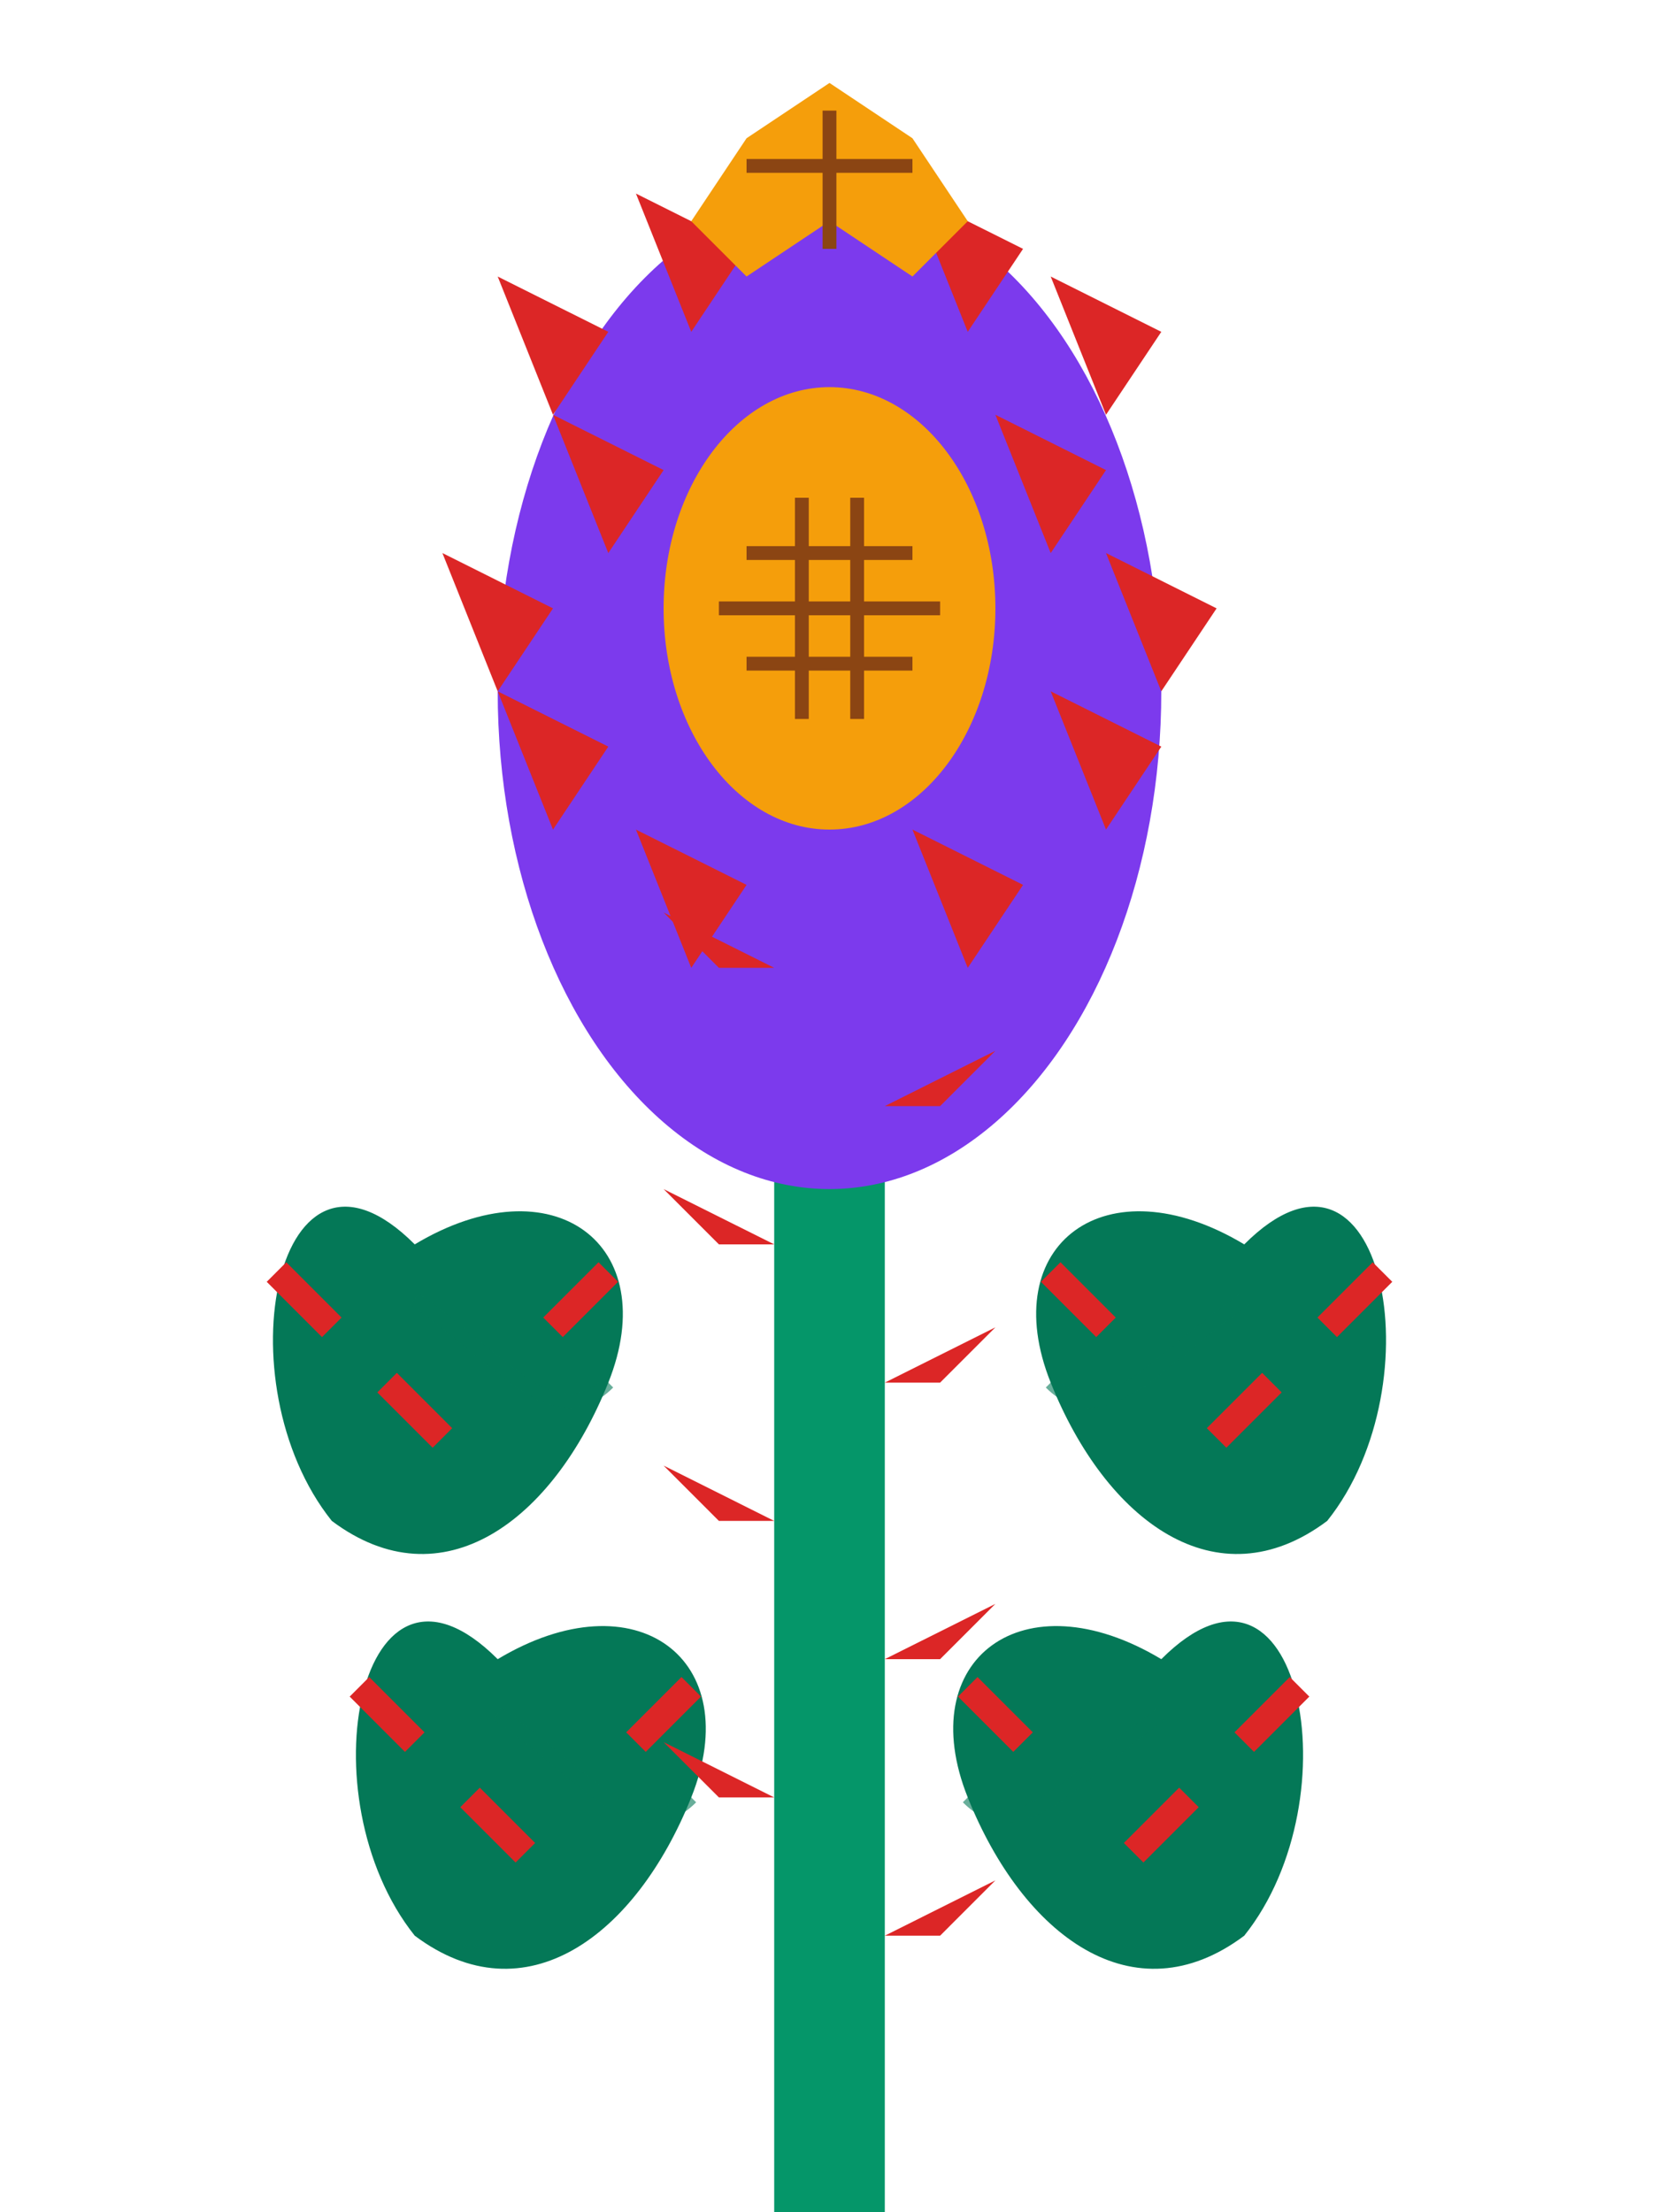
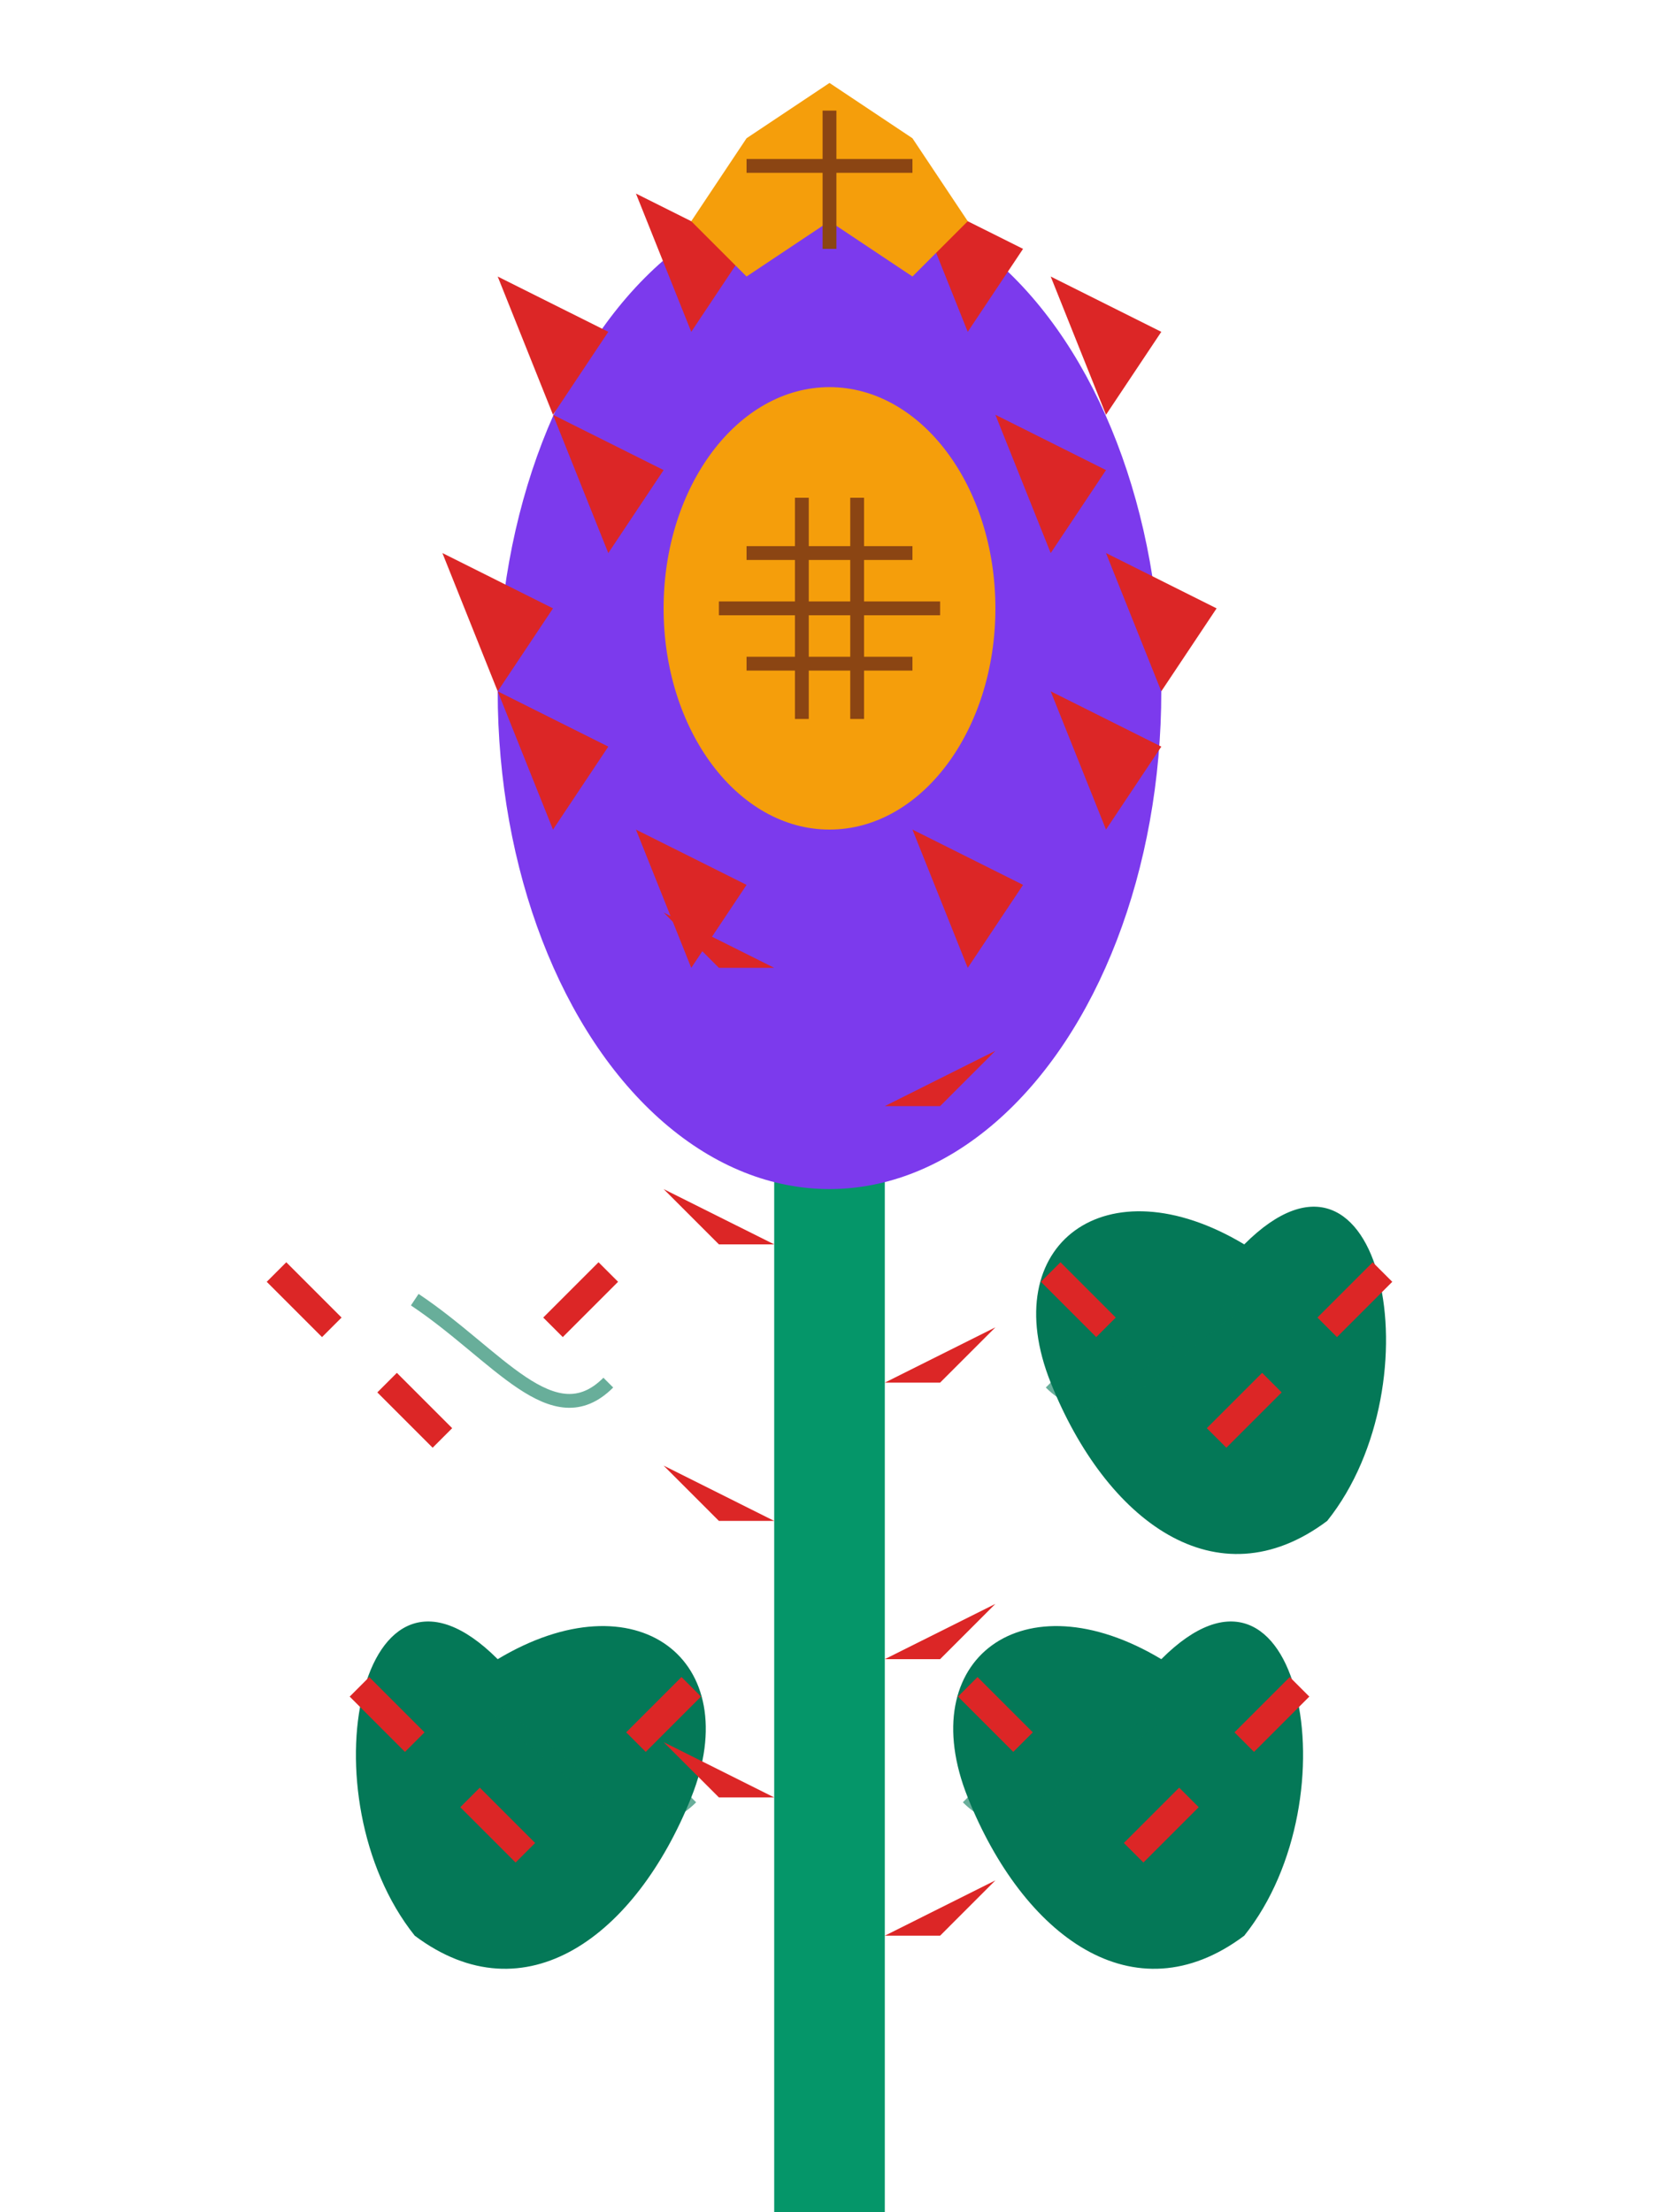
<svg xmlns="http://www.w3.org/2000/svg" viewBox="0 0 60 80" width="60" height="80">
  <defs>
    <style>
            .thistle-flower { fill: #7c3aed; }
            .thistle-stem { fill: #059669; }
            .thistle-leaf { fill: #047857; }
            .thistle-spike { fill: #dc2626; }
            .thistle-center { fill: #f59e0b; }
        </style>
  </defs>
  <rect x="28" y="30" width="4" height="50" class="thistle-stem" />
  <ellipse cx="30" cy="25" rx="12" ry="18" class="thistle-flower" />
  <g class="thistle-spike">
    <path d="M20 15 L18 10 L22 12 Z" />
    <path d="M25 12 L23 7 L27 9 Z" />
    <path d="M35 12 L33 7 L37 9 Z" />
    <path d="M40 15 L38 10 L42 12 Z" />
    <path d="M22 20 L20 15 L24 17 Z" />
    <path d="M38 20 L36 15 L40 17 Z" />
    <path d="M18 25 L16 20 L20 22 Z" />
    <path d="M42 25 L40 20 L44 22 Z" />
    <path d="M20 30 L18 25 L22 27 Z" />
    <path d="M40 30 L38 25 L42 27 Z" />
    <path d="M25 35 L23 30 L27 32 Z" />
    <path d="M35 35 L33 30 L37 32 Z" />
  </g>
  <ellipse cx="30" cy="22" rx="6" ry="8" class="thistle-center" />
  <g stroke="#8b4513" stroke-width="0.5" fill="none">
    <path d="M27 20 L33 20" />
    <path d="M26 22 L34 22" />
    <path d="M27 24 L33 24" />
    <path d="M29 18 L29 26" />
    <path d="M31 18 L31 26" />
  </g>
  <g class="thistle-leaf">
-     <path d="M15 45 C10 40 8 50 12 55 C16 58 20 55 22 50 C24 45 20 42 15 45" />
    <path d="M45 45 C50 40 52 50 48 55 C44 58 40 55 38 50 C36 45 40 42 45 45" />
    <path d="M18 60 C13 55 11 65 15 70 C19 73 23 70 25 65 C27 60 23 57 18 60" />
    <path d="M42 60 C47 55 49 65 45 70 C41 73 37 70 35 65 C33 60 37 57 42 60" />
  </g>
  <g class="thistle-spike" stroke="#dc2626" stroke-width="1" fill="none">
    <path d="M12 48 L10 46" />
    <path d="M16 52 L14 50" />
    <path d="M20 48 L22 46" />
    <path d="M48 48 L50 46" />
    <path d="M44 52 L46 50" />
    <path d="M40 48 L38 46" />
    <path d="M15 63 L13 61" />
    <path d="M19 67 L17 65" />
    <path d="M23 63 L25 61" />
    <path d="M45 63 L47 61" />
    <path d="M41 67 L43 65" />
    <path d="M37 63 L35 61" />
  </g>
  <g class="thistle-spike">
    <path d="M26 35 L24 33 L28 35 Z" />
    <path d="M34 40 L36 38 L32 40 Z" />
    <path d="M26 45 L24 43 L28 45 Z" />
    <path d="M34 50 L36 48 L32 50 Z" />
    <path d="M26 55 L24 53 L28 55 Z" />
    <path d="M34 60 L36 58 L32 60 Z" />
    <path d="M26 65 L24 63 L28 65 Z" />
    <path d="M34 70 L36 68 L32 70 Z" />
  </g>
  <g stroke="#047857" stroke-width="0.5" fill="none" opacity="0.6">
    <path d="M15 47 C18 49 20 52 22 50" />
    <path d="M45 47 C42 49 40 52 38 50" />
    <path d="M18 62 C21 64 23 67 25 65" />
    <path d="M42 62 C39 64 37 67 35 65" />
  </g>
  <g class="thistle-center">
    <path d="M25 8 L27 5 L30 3 L33 5 L35 8 L33 10 L30 8 L27 10 Z" />
  </g>
  <g stroke="#8b4513" stroke-width="0.5" fill="none">
    <path d="M27 6 L33 6" />
    <path d="M30 4 L30 9" />
  </g>
</svg>